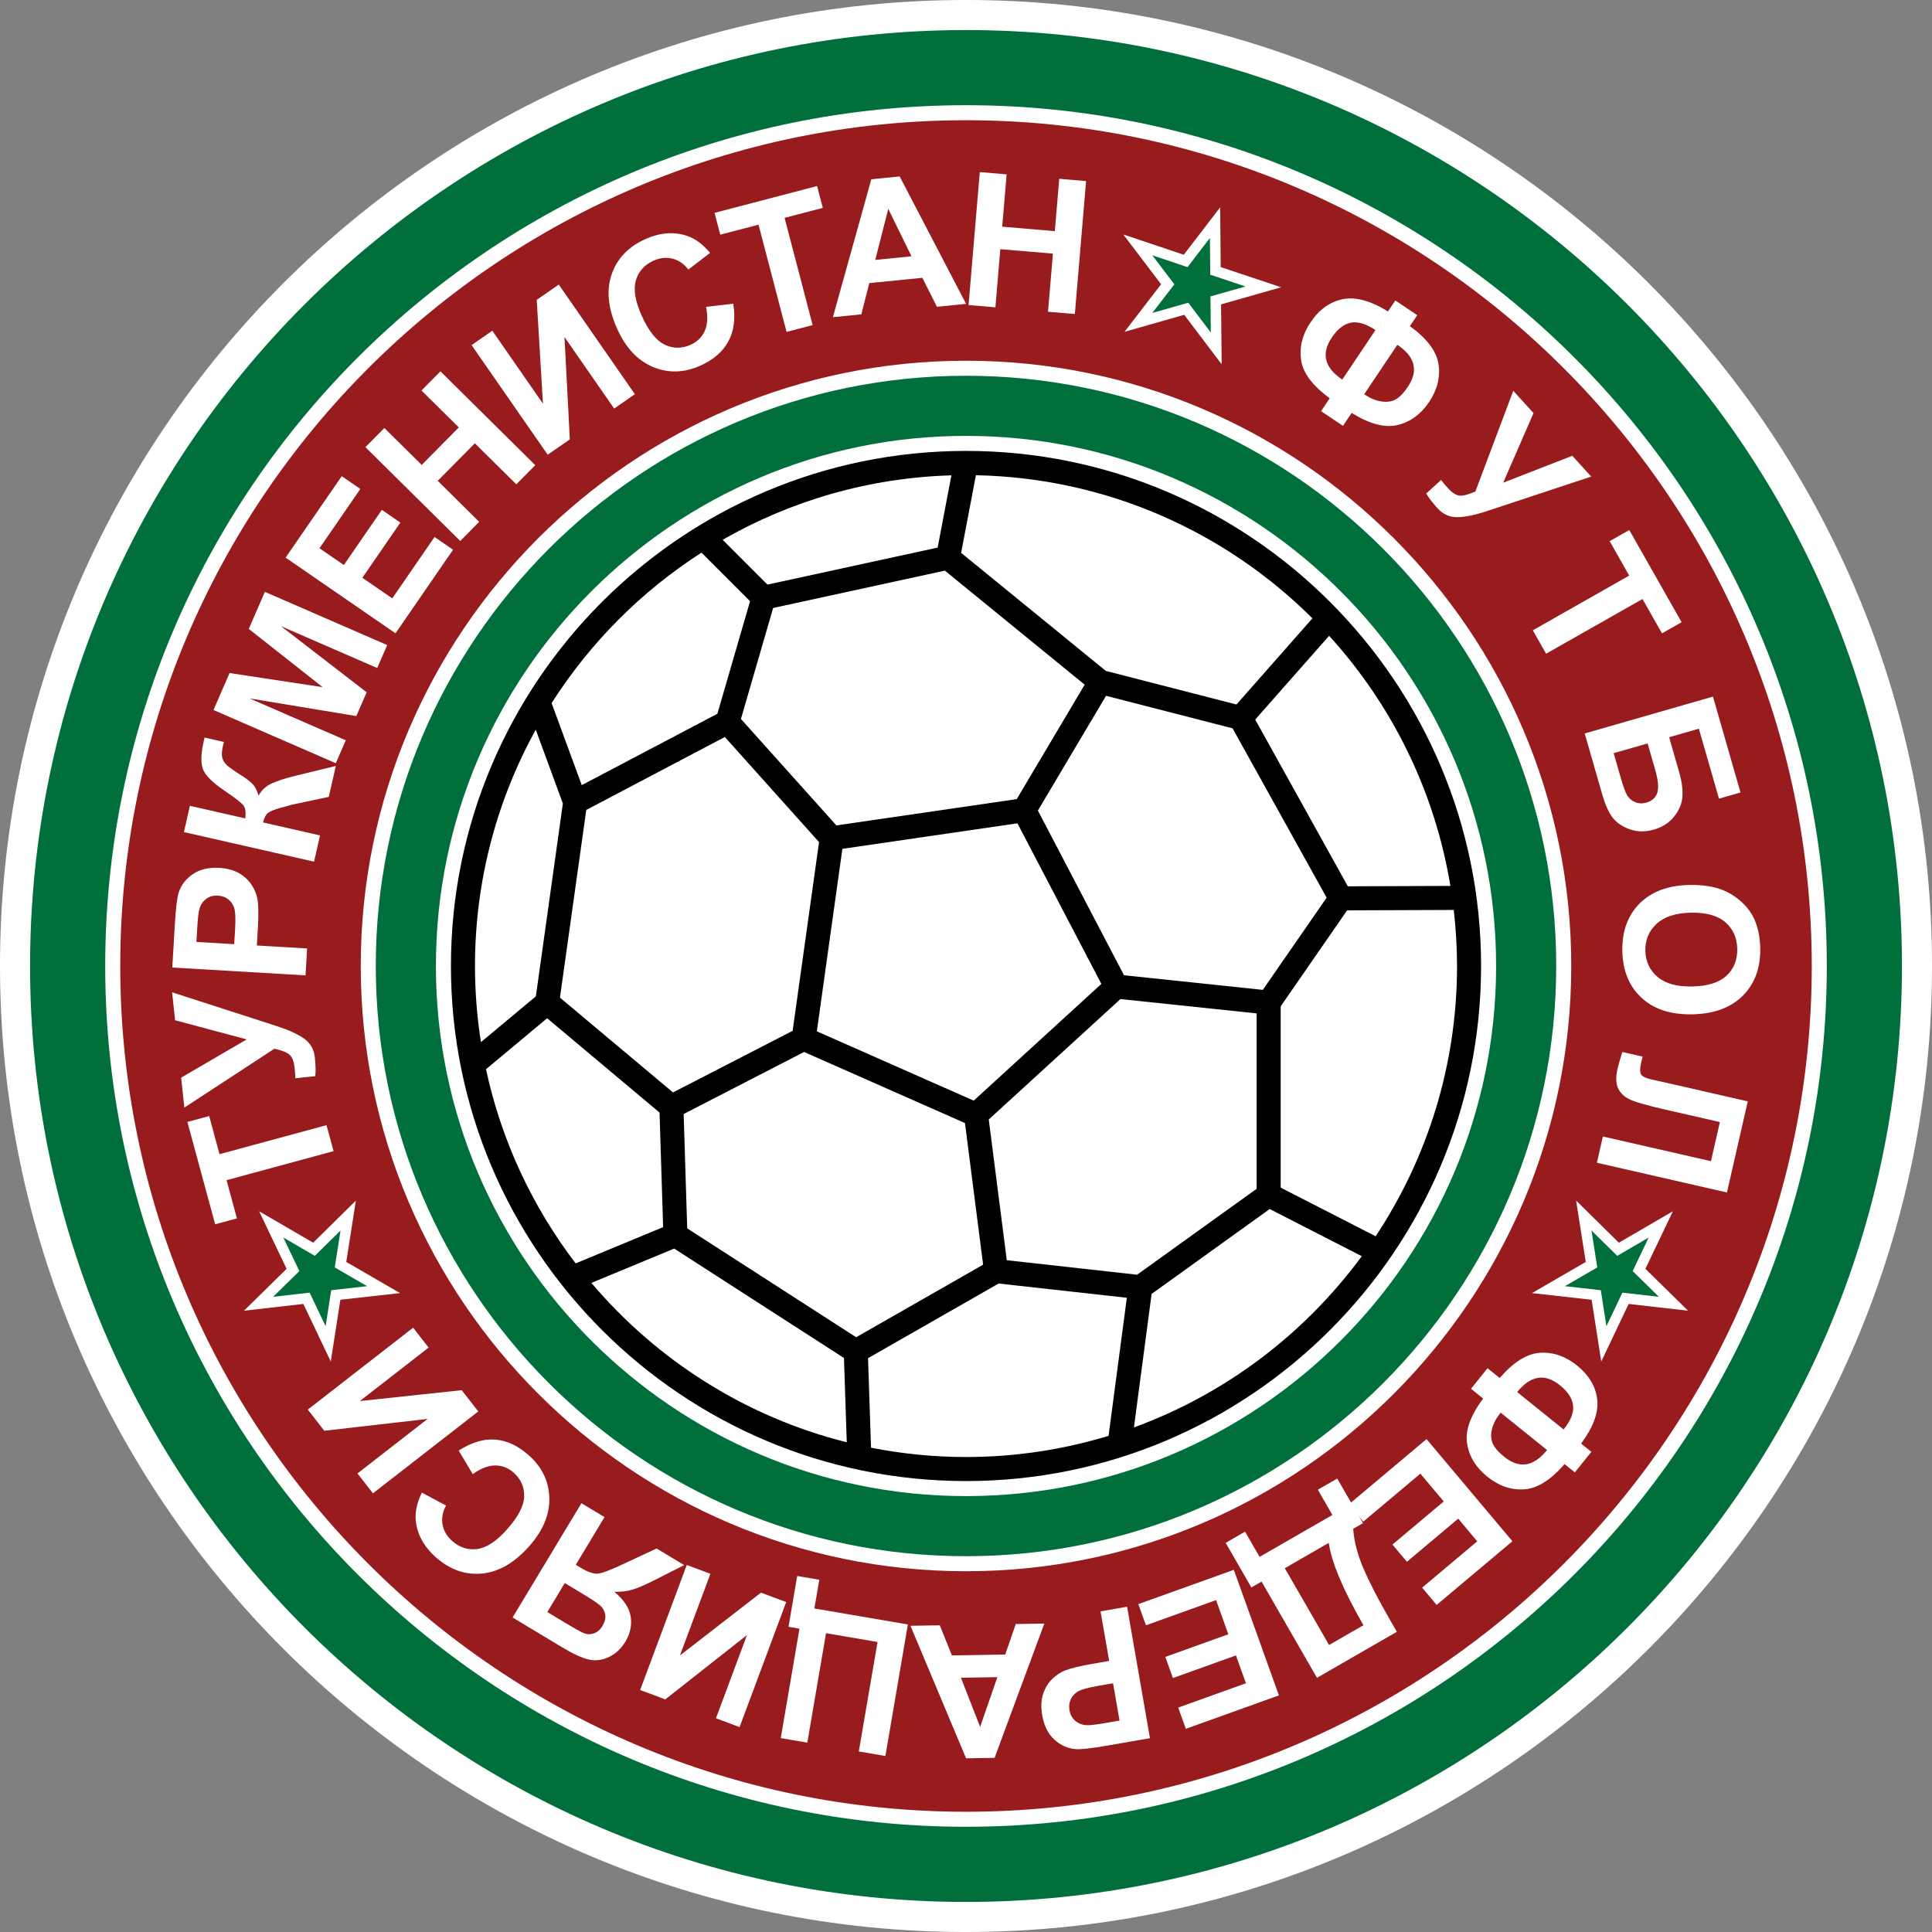
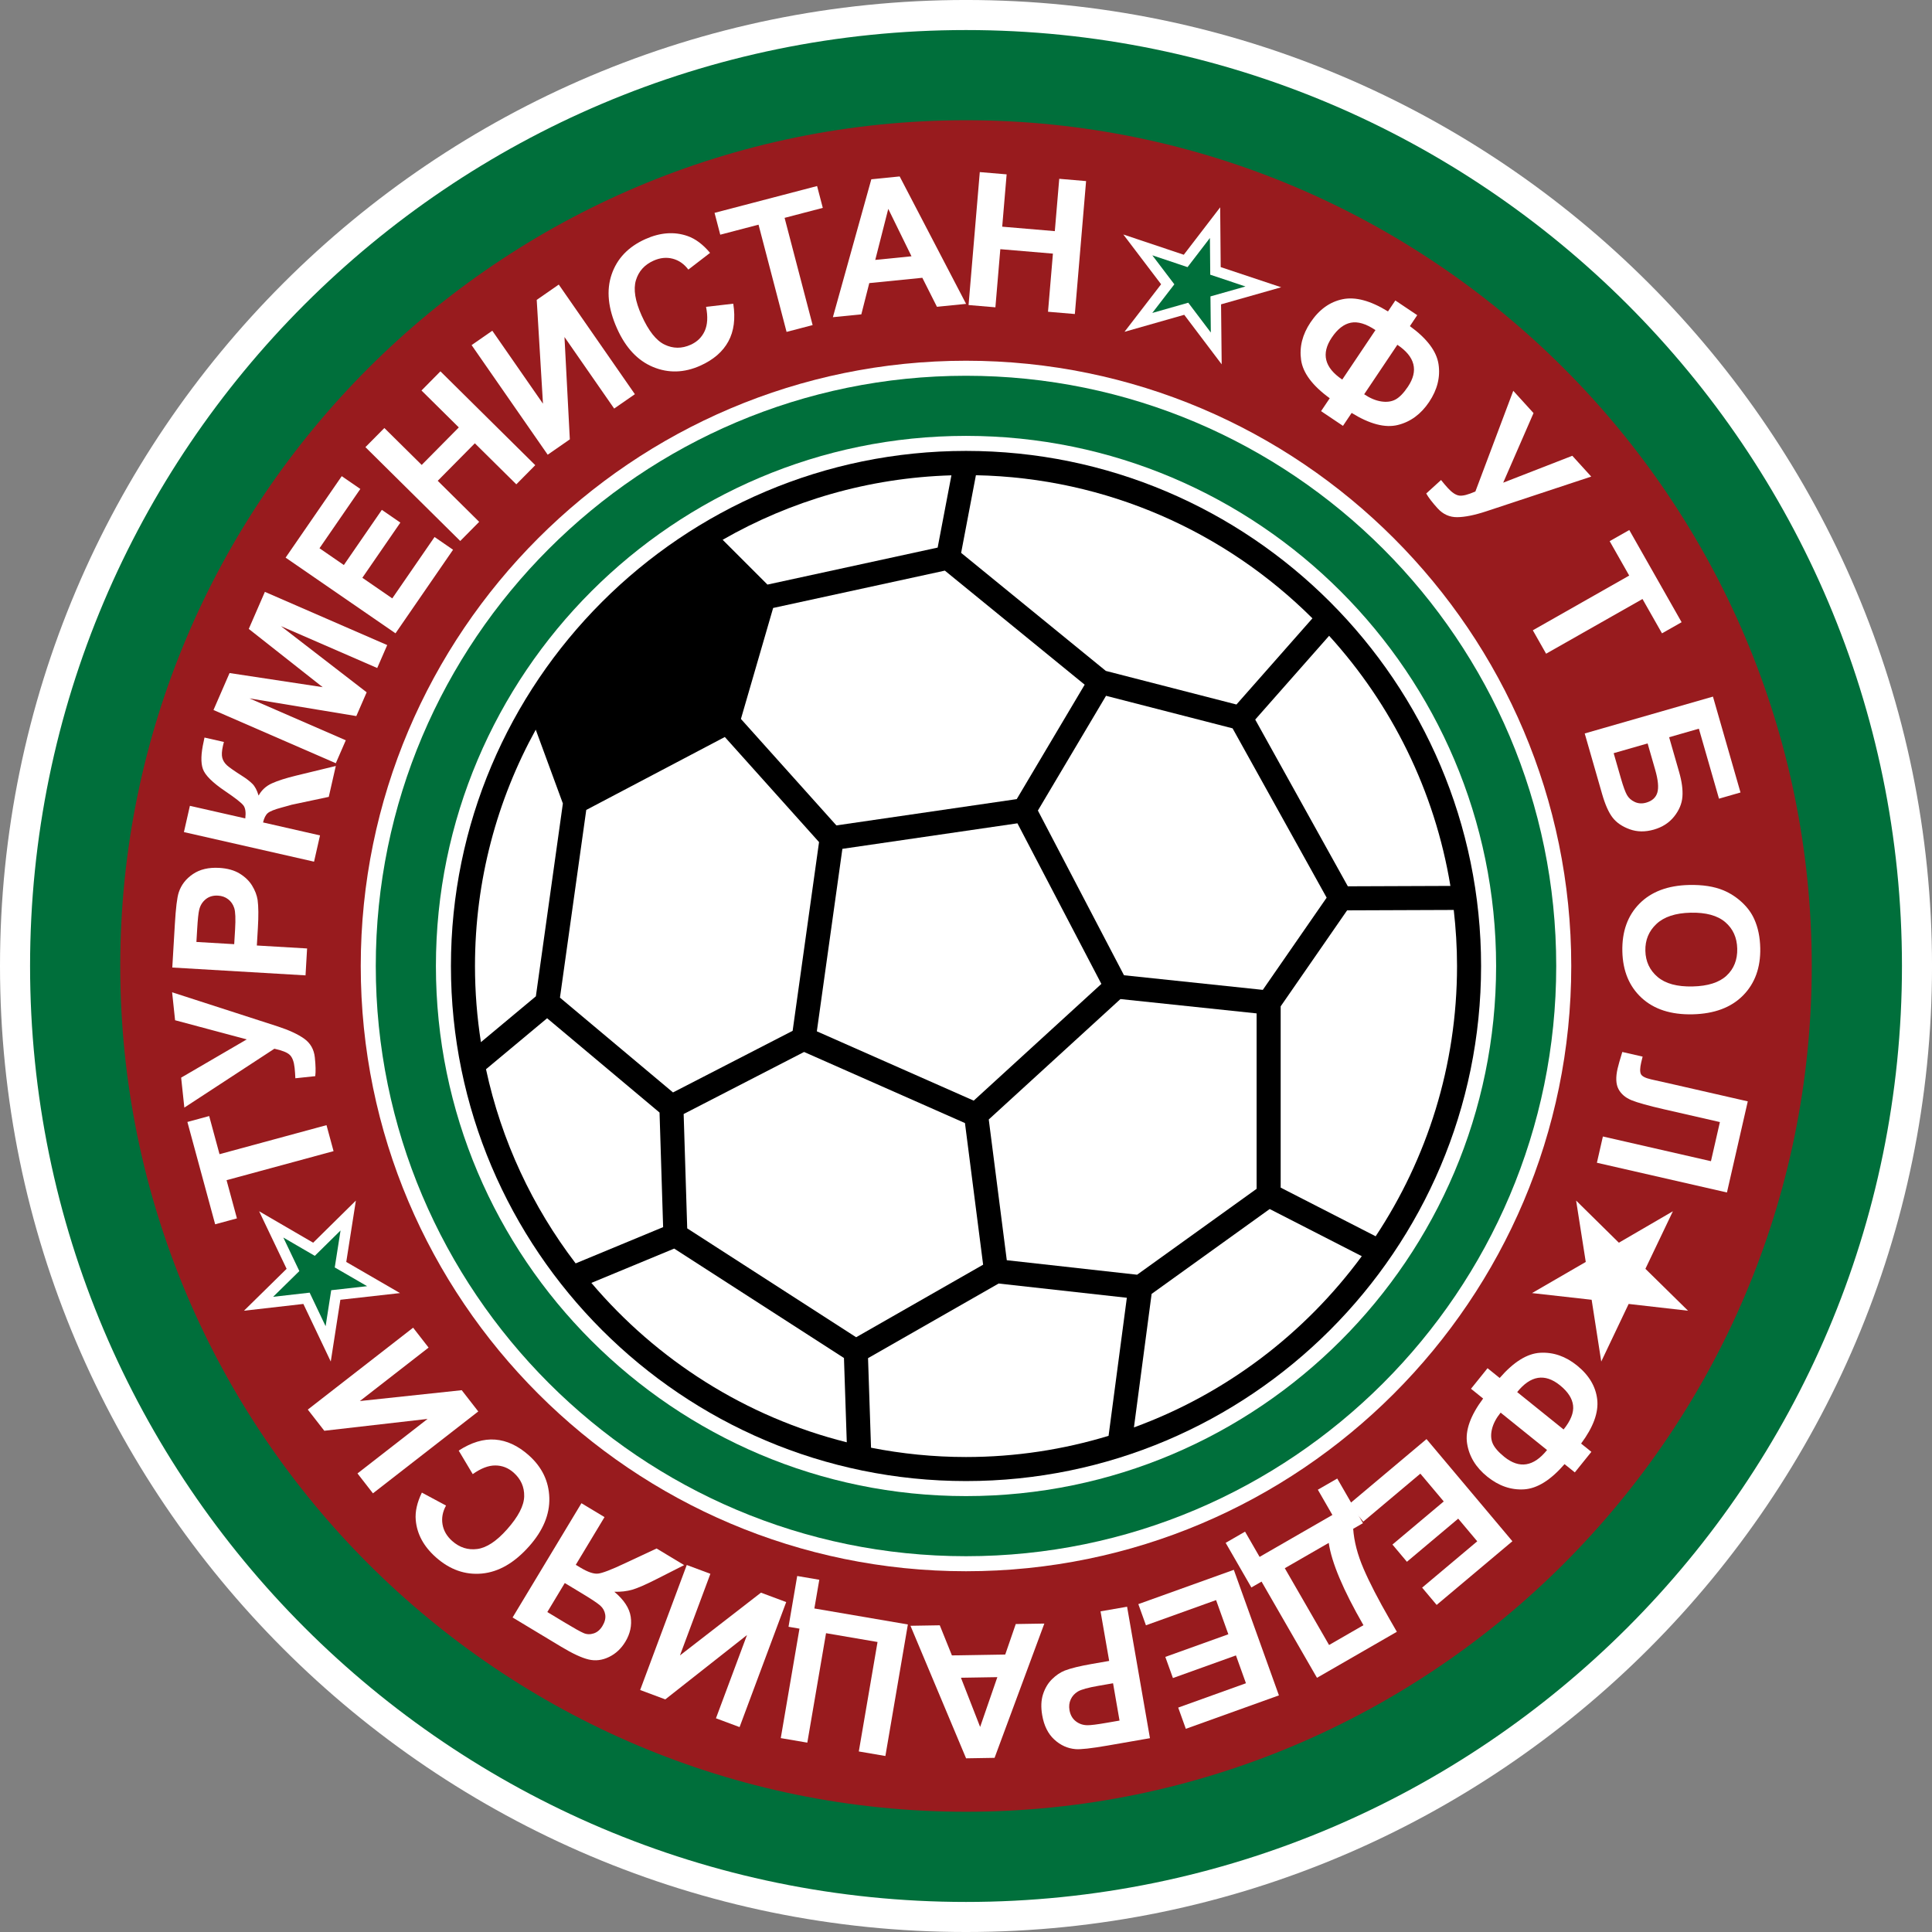
<svg xmlns="http://www.w3.org/2000/svg" width="482.44pt" height="482.44pt" viewBox="0 0 482.44 482.44" version="1.1">
  <rect x="0" y="0" width="482.44" height="482.44" fill="#808080" stroke="none" />
  <g id="surface1">
    <path style=" stroke:none;fill-rule:nonzero;fill:rgb(100%,100%,100%);fill-opacity:1;" d="M 241.223 -0.004 C 108.211 -0.004 0 108.207 0 241.219 C 0 374.227 108.211 482.441 241.223 482.441 C 374.234 482.441 482.445 374.227 482.445 241.219 C 482.445 108.207 374.234 -0.004 241.223 -0.004 " />
    <path style=" stroke:none;fill-rule:nonzero;fill:rgb(0%,43.5%,23.099%);fill-opacity:1;" d="M 241.223 7.504 C 370.094 7.504 474.938 112.348 474.938 241.219 C 474.938 370.09 370.094 474.934 241.223 474.934 C 112.352 474.934 7.508 370.09 7.508 241.219 C 7.508 112.348 112.352 7.504 241.223 7.504 " />
-     <path style=" stroke:none;fill-rule:nonzero;fill:rgb(100%,100%,100%);fill-opacity:1;" d="M 241.223 26.27 C 122.699 26.27 26.273 122.695 26.273 241.219 C 26.273 359.742 122.699 456.164 241.223 456.164 C 359.746 456.164 456.172 359.742 456.172 241.219 C 456.172 122.695 359.746 26.27 241.223 26.27 " />
    <path style=" stroke:none;fill-rule:nonzero;fill:rgb(59.599%,10.599%,11.8%);fill-opacity:1;" d="M 241.223 30.023 C 124.77 30.023 30.027 124.766 30.027 241.219 C 30.027 357.672 124.77 452.414 241.223 452.414 C 357.676 452.414 452.414 357.672 452.414 241.219 C 452.414 124.766 357.676 30.023 241.223 30.023 " />
    <path style=" stroke:none;fill-rule:nonzero;fill:rgb(100%,100%,100%);fill-opacity:1;" d="M 83.293 287.453 L 56.574 294.703 L 59.164 304.242 L 53.727 305.719 L 46.793 280.164 L 52.234 278.688 L 54.816 288.211 L 81.531 280.961 " />
    <path style=" stroke:none;fill-rule:nonzero;fill:rgb(100%,100%,100%);fill-opacity:1;" d="M 46.031 276.578 L 45.234 269.098 L 61.617 259.547 L 43.719 254.766 L 42.98 247.785 L 69.344 256.305 C 72.199 257.238 74.406 258.262 75.965 259.375 C 77.52 260.492 78.406 262.051 78.617 264.055 C 78.828 266.027 78.863 267.586 78.723 268.727 L 73.754 269.254 C 73.711 268.301 73.652 267.438 73.57 266.668 C 73.406 265.117 73.004 264.035 72.367 263.426 C 71.734 262.812 70.449 262.297 68.516 261.879 " />
    <path style=" stroke:none;fill-rule:nonzero;fill:rgb(100%,100%,100%);fill-opacity:1;" d="M 49.047 235.215 L 58.484 235.77 L 58.703 232.094 C 58.859 229.449 58.789 227.668 58.492 226.754 C 58.199 225.84 57.695 225.109 56.984 224.559 C 56.273 224.008 55.426 223.703 54.441 223.648 C 53.23 223.574 52.211 223.871 51.383 224.535 C 50.555 225.203 50.012 226.074 49.75 227.152 C 49.551 227.941 49.379 229.551 49.238 231.973 Z M 76.293 243.559 L 43.023 241.602 L 43.66 230.82 C 43.898 226.738 44.223 224.086 44.629 222.863 C 45.238 220.988 46.418 219.457 48.168 218.27 C 49.914 217.082 52.109 216.566 54.758 216.719 C 56.801 216.84 58.496 217.312 59.844 218.137 C 61.191 218.961 62.23 219.965 62.957 221.152 C 63.684 222.344 64.141 223.535 64.328 224.73 C 64.551 226.352 64.574 228.684 64.395 231.723 L 64.137 236.102 L 76.684 236.84 " />
    <path style=" stroke:none;fill-rule:nonzero;fill:rgb(100%,100%,100%);fill-opacity:1;" d="M 45.926 207.781 L 47.418 201.223 L 61.25 204.363 C 61.434 202.867 61.281 201.793 60.793 201.137 C 60.305 200.484 58.801 199.301 56.285 197.598 C 53.078 195.438 51.199 193.574 50.656 192.004 C 50.109 190.449 50.18 188.16 50.867 185.129 C 50.902 184.98 50.965 184.66 51.062 184.172 L 55.914 185.273 L 55.68 186.199 C 55.375 187.547 55.32 188.566 55.512 189.262 C 55.703 189.957 56.094 190.574 56.684 191.113 C 57.277 191.652 58.547 192.539 60.488 193.773 C 61.52 194.426 62.359 195.07 63.008 195.711 C 63.656 196.344 64.176 197.332 64.574 198.664 C 65.32 197.297 66.43 196.277 67.902 195.609 C 69.375 194.941 71.387 194.301 73.934 193.68 L 83.852 191.273 L 82.098 198.988 L 72.816 200.957 C 72.684 200.988 72.426 201.062 72.043 201.18 C 71.91 201.227 71.34 201.383 70.328 201.652 C 68.539 202.129 67.387 202.594 66.863 203.043 C 66.344 203.492 65.949 204.27 65.684 205.371 L 79.91 208.609 L 78.422 215.168 " />
    <path style=" stroke:none;fill-rule:nonzero;fill:rgb(100%,100%,100%);fill-opacity:1;" d="M 83.855 190.586 L 53.309 177.297 L 57.324 168.066 L 80.57 171.59 L 62.121 157.047 L 66.145 147.793 L 96.691 161.082 L 94.195 166.812 L 70.152 156.352 L 91.559 172.875 L 88.977 178.812 L 62.301 174.395 L 86.348 184.855 " />
    <path style=" stroke:none;fill-rule:nonzero;fill:rgb(100%,100%,100%);fill-opacity:1;" d="M 98.762 158.145 L 71.32 139.246 L 85.336 118.902 L 89.977 122.098 L 79.781 136.902 L 85.863 141.094 L 95.352 127.316 L 99.973 130.5 L 90.484 144.277 L 97.953 149.422 L 108.512 134.094 L 113.133 137.277 " />
    <path style=" stroke:none;fill-rule:nonzero;fill:rgb(100%,100%,100%);fill-opacity:1;" d="M 114.926 135.09 L 91.25 111.656 L 95.98 106.879 L 105.301 116.098 L 114.57 106.73 L 105.25 97.512 L 109.98 92.727 L 133.66 116.16 L 128.93 120.941 L 118.574 110.695 L 109.305 120.062 L 119.656 130.309 " />
    <path style=" stroke:none;fill-rule:nonzero;fill:rgb(100%,100%,100%);fill-opacity:1;" d="M 117.762 86.176 L 122.934 82.586 L 135.586 100.809 L 134.023 74.883 L 139.531 71.062 L 158.535 98.434 L 153.363 102.023 L 140.957 84.156 L 142.293 109.711 L 136.766 113.547 " />
    <path style=" stroke:none;fill-rule:nonzero;fill:rgb(100%,100%,100%);fill-opacity:1;" d="M 176.309 76.621 L 183.105 75.836 C 183.684 79.562 183.273 82.707 181.871 85.27 C 180.473 87.832 178.145 89.844 174.879 91.309 C 170.844 93.121 166.91 93.23 163.074 91.641 C 159.238 90.047 156.246 86.859 154.102 82.078 C 151.828 77.02 151.375 72.504 152.73 68.531 C 154.086 64.562 156.895 61.621 161.148 59.711 C 164.867 58.043 168.383 57.785 171.691 58.941 C 173.652 59.621 175.527 61.023 177.312 63.145 L 171.887 67.32 C 170.82 65.906 169.516 65 167.965 64.598 C 166.414 64.199 164.824 64.363 163.195 65.094 C 160.941 66.105 159.477 67.734 158.797 69.98 C 158.121 72.227 158.594 75.164 160.219 78.785 C 161.941 82.625 163.863 85.055 165.977 86.062 C 168.09 87.074 170.254 87.086 172.465 86.09 C 174.098 85.359 175.266 84.211 175.977 82.648 C 176.684 81.082 176.797 79.074 176.309 76.621 " />
    <path style=" stroke:none;fill-rule:nonzero;fill:rgb(100%,100%,100%);fill-opacity:1;" d="M 196.414 82.879 L 189.414 56.105 L 179.855 58.605 L 178.43 53.152 L 204.035 46.457 L 205.461 51.91 L 195.922 54.402 L 202.922 81.176 " />
    <path style=" stroke:none;fill-rule:nonzero;fill:rgb(100%,100%,100%);fill-opacity:1;" d="M 227.609 63.996 L 221.809 52.156 L 218.562 64.902 Z M 241.242 75.879 L 233.965 76.609 L 230.316 69.367 L 217.066 70.695 L 215.082 78.496 L 207.98 79.207 L 217.578 44.766 L 224.656 44.059 " />
    <path style=" stroke:none;fill-rule:nonzero;fill:rgb(100%,100%,100%);fill-opacity:1;" d="M 241.859 76.172 L 244.664 42.973 L 251.367 43.539 L 250.262 56.605 L 263.398 57.719 L 264.504 44.648 L 271.207 45.219 L 268.402 78.414 L 261.699 77.848 L 262.926 63.332 L 249.789 62.223 L 248.562 76.738 " />
    <path style=" stroke:none;fill-rule:nonzero;fill:rgb(100%,100%,100%);fill-opacity:1;" d="M 340.648 98.453 C 342.105 99.434 343.523 100.027 344.902 100.242 C 346.281 100.457 347.473 100.297 348.469 99.762 C 349.465 99.227 350.5 98.164 351.57 96.566 C 354.254 92.566 353.379 89.074 348.938 86.098 Z M 335.176 94.781 L 343.469 82.426 C 341.113 80.848 339.062 80.234 337.316 80.582 C 335.566 80.934 333.98 82.172 332.555 84.297 C 329.863 88.309 330.734 91.805 335.176 94.781 M 337.52 103.113 L 335.355 106.34 L 329.883 102.668 L 332.051 99.445 C 327.742 96.316 325.359 93.137 324.898 89.898 C 324.434 86.66 325.219 83.523 327.254 80.492 C 329.398 77.301 332.066 75.375 335.262 74.719 C 338.453 74.059 342.23 75.074 346.594 77.766 L 348.43 75.031 L 353.898 78.699 L 352.066 81.438 C 356.344 84.547 358.727 87.715 359.215 90.941 C 359.703 94.168 358.918 97.316 356.859 100.387 C 354.816 103.43 352.211 105.344 349.043 106.125 C 345.871 106.906 342.031 105.902 337.52 103.113 " />
    <path style=" stroke:none;fill-rule:nonzero;fill:rgb(100%,100%,100%);fill-opacity:1;" d="M 377.879 97.586 L 382.938 103.152 L 375.363 120.531 L 392.621 113.812 L 397.344 119.008 L 371.047 127.707 C 368.191 128.645 365.809 129.121 363.895 129.145 C 361.98 129.164 360.344 128.43 358.988 126.938 C 357.656 125.469 356.703 124.234 356.145 123.23 L 359.844 119.867 C 360.438 120.613 360.996 121.273 361.52 121.848 C 362.566 123 363.527 123.637 364.398 123.754 C 365.273 123.871 366.613 123.527 368.422 122.723 " />
    <path style=" stroke:none;fill-rule:nonzero;fill:rgb(100%,100%,100%);fill-opacity:1;" d="M 382.762 157.391 L 406.828 143.727 L 401.949 135.133 L 406.848 132.352 L 419.914 155.371 L 415.016 158.152 L 410.148 149.578 L 386.078 163.238 " />
    <path style=" stroke:none;fill-rule:nonzero;fill:rgb(100%,100%,100%);fill-opacity:1;" d="M 402.949 188.074 L 404.758 194.367 C 405.336 196.375 405.84 197.762 406.27 198.52 C 406.703 199.277 407.355 199.859 408.227 200.262 C 409.098 200.664 410.047 200.723 411.066 200.43 C 412.551 200.004 413.48 199.164 413.855 197.914 C 414.227 196.66 414.047 194.762 413.316 192.215 L 411.426 185.641 Z M 427.742 173.949 L 434.621 197.891 L 429.25 199.438 L 424.227 181.961 L 416.801 184.094 L 419.285 192.746 C 419.973 195.133 420.25 197.195 420.117 198.938 C 419.988 200.68 419.297 202.332 418.047 203.898 C 416.793 205.465 415.109 206.551 413 207.156 C 410.828 207.781 408.812 207.754 406.945 207.074 C 405.078 206.398 403.656 205.422 402.676 204.152 C 401.695 202.883 400.824 200.922 400.062 198.27 L 395.719 183.152 " />
    <path style=" stroke:none;fill-rule:nonzero;fill:rgb(100%,100%,100%);fill-opacity:1;" d="M 422.148 227.91 C 418.379 227.996 415.539 228.934 413.633 230.719 C 411.727 232.504 410.805 234.734 410.863 237.414 C 410.926 240.098 411.941 242.273 413.91 243.949 C 415.883 245.625 418.797 246.418 422.656 246.328 C 426.473 246.242 429.301 245.344 431.141 243.629 C 432.98 241.91 433.867 239.668 433.805 236.895 C 433.742 234.125 432.742 231.914 430.805 230.262 C 428.863 228.605 425.98 227.824 422.148 227.91 M 421.766 220.988 C 425.156 220.91 428.016 221.355 430.34 222.316 C 432.055 223.035 433.598 224.035 434.977 225.312 C 436.355 226.594 437.387 228.004 438.07 229.551 C 438.996 231.605 439.488 233.988 439.551 236.699 C 439.66 241.605 438.23 245.566 435.254 248.578 C 432.273 251.594 428.074 253.16 422.656 253.285 C 417.277 253.406 413.039 252.039 409.938 249.188 C 406.836 246.332 405.23 242.461 405.117 237.57 C 405.008 232.617 406.43 228.645 409.383 225.656 C 412.34 222.664 416.465 221.109 421.766 220.988 " />
    <path style=" stroke:none;fill-rule:nonzero;fill:rgb(100%,100%,100%);fill-opacity:1;" d="M 436.438 275.02 L 431.238 297.773 L 398.762 290.352 L 400.258 283.793 L 427.242 289.961 L 429.477 280.191 L 415.605 277.02 C 411.633 276.113 408.891 275.348 407.379 274.723 C 405.867 274.098 404.789 273.168 404.145 271.941 C 403.504 270.715 403.43 269.008 403.93 266.824 C 404.105 266.055 404.496 264.676 405.105 262.688 L 410.18 263.848 L 409.824 265.305 C 409.508 266.676 409.48 267.641 409.746 268.199 C 410.004 268.758 410.859 269.199 412.309 269.531 L 417.895 270.785 " />
    <path style=" stroke:none;fill-rule:nonzero;fill:rgb(100%,100%,100%);fill-opacity:1;" d="M 378.855 347.617 L 390.445 356.953 C 392.223 354.746 393.016 352.758 392.816 350.984 C 392.621 349.211 391.523 347.523 389.531 345.914 C 385.77 342.887 382.211 343.453 378.855 347.617 M 374.723 352.75 C 373.617 354.117 372.898 355.48 372.566 356.836 C 372.234 358.191 372.289 359.387 372.734 360.43 C 373.184 361.469 374.156 362.594 375.652 363.801 C 379.406 366.82 382.961 366.25 386.312 362.086 Z M 370.352 349.227 L 367.324 346.789 L 371.457 341.656 L 374.484 344.094 C 377.973 340.078 381.352 337.98 384.617 337.801 C 387.883 337.621 390.938 338.676 393.781 340.965 C 396.777 343.379 398.465 346.203 398.84 349.445 C 399.215 352.688 397.879 356.359 394.816 360.473 L 397.383 362.539 L 393.25 367.672 L 390.684 365.605 C 387.215 369.602 383.852 371.699 380.59 371.906 C 377.332 372.109 374.266 371.055 371.387 368.734 C 368.531 366.438 366.852 363.672 366.348 360.445 C 365.844 357.219 367.176 353.48 370.352 349.227 " />
    <path style=" stroke:none;fill-rule:nonzero;fill:rgb(100%,100%,100%);fill-opacity:1;" d="M 356.215 359.355 L 377.66 384.863 L 358.746 400.766 L 355.121 396.449 L 368.883 384.879 L 364.129 379.223 L 351.32 389.992 L 347.707 385.691 L 360.516 374.926 L 354.676 367.984 L 340.426 379.965 L 336.812 375.668 " />
    <path style=" stroke:none;fill-rule:nonzero;fill:rgb(100%,100%,100%);fill-opacity:1;" d="M 340.465 405.828 C 335.414 397.059 332.523 390.207 331.797 385.277 L 320.828 391.598 L 331.883 410.773 Z M 348.809 407.473 L 328.863 418.965 L 315.023 394.941 L 312.48 396.406 L 306.059 385.262 L 310.902 382.469 L 314.535 388.77 L 332.711 378.301 L 329.078 371.996 L 333.922 369.207 L 340.344 380.352 L 337.902 381.758 C 338.129 384.914 338.992 388.234 340.492 391.715 C 341.988 395.195 344.176 399.43 347.051 404.418 " />
    <path style=" stroke:none;fill-rule:nonzero;fill:rgb(100%,100%,100%);fill-opacity:1;" d="M 308.098 392 L 319.359 423.355 L 296.113 431.703 L 294.211 426.402 L 311.125 420.324 L 308.629 413.375 L 292.891 419.027 L 290.992 413.746 L 306.73 408.094 L 303.668 399.559 L 286.152 405.852 L 284.254 400.566 " />
    <path style=" stroke:none;fill-rule:nonzero;fill:rgb(100%,100%,100%);fill-opacity:1;" d="M 279.559 429.645 L 277.941 420.328 L 274.312 420.961 C 271.699 421.414 269.984 421.887 269.164 422.383 C 268.34 422.883 267.746 423.539 267.371 424.355 C 266.996 425.176 266.895 426.07 267.062 427.039 C 267.27 428.234 267.797 429.16 268.629 429.812 C 269.469 430.469 270.441 430.797 271.547 430.805 C 272.367 430.816 273.969 430.617 276.355 430.199 Z M 281.445 401.215 L 287.156 434.043 L 276.52 435.895 C 272.484 436.594 269.828 436.887 268.547 436.773 C 266.582 436.605 264.82 435.809 263.266 434.379 C 261.711 432.953 260.703 430.93 260.25 428.316 C 259.898 426.301 259.973 424.543 260.465 423.043 C 260.957 421.543 261.699 420.301 262.688 419.324 C 263.68 418.344 264.734 417.625 265.855 417.168 C 267.383 416.578 269.648 416.023 272.648 415.504 L 276.973 414.75 L 274.816 402.367 " />
    <path style=" stroke:none;fill-rule:nonzero;fill:rgb(100%,100%,100%);fill-opacity:1;" d="M 239.957 418.949 L 244.75 431.238 L 249.047 418.801 Z M 227.352 405.973 L 234.672 405.852 L 237.703 413.371 L 251.02 413.152 L 253.645 405.539 L 260.781 405.422 L 248.355 438.953 L 241.242 439.07 " />
    <path style=" stroke:none;fill-rule:nonzero;fill:rgb(100%,100%,100%);fill-opacity:1;" d="M 221.09 438.492 L 214.453 437.355 L 219.129 410.023 L 206.27 407.824 L 201.594 435.156 L 194.965 434.023 L 199.637 406.691 L 196.902 406.223 L 199.07 393.543 L 204.586 394.484 L 203.355 401.652 L 226.703 405.645 " />
    <path style=" stroke:none;fill-rule:nonzero;fill:rgb(100%,100%,100%);fill-opacity:1;" d="M 184.68 431.273 L 178.781 429.074 L 186.531 408.289 L 166.133 424.355 L 159.852 422.012 L 171.492 390.793 L 177.391 392.996 L 169.793 413.375 L 190.02 397.703 L 196.324 400.055 " />
    <path style=" stroke:none;fill-rule:nonzero;fill:rgb(100%,100%,100%);fill-opacity:1;" d="M 136.672 402.543 L 141.164 405.25 C 143.449 406.629 144.98 407.48 145.766 407.809 C 146.547 408.141 147.379 408.164 148.258 407.879 C 149.137 407.594 149.863 406.973 150.441 406.012 C 151.047 405.012 151.273 404.07 151.129 403.176 C 150.984 402.285 150.57 401.535 149.887 400.93 C 149.199 400.32 147.668 399.301 145.293 397.871 L 141.031 395.301 Z M 150.953 378.84 L 143.777 390.75 L 144.945 391.453 C 146.762 392.547 148.207 393.047 149.281 392.953 C 150.355 392.855 152.609 391.996 156.047 390.371 L 163.953 386.672 L 170.844 390.824 L 164.008 394.289 C 161.301 395.668 159.273 396.551 157.922 396.949 C 156.566 397.348 155.062 397.523 153.406 397.48 C 155.816 399.5 157.18 401.582 157.496 403.727 C 157.812 405.871 157.371 407.941 156.168 409.941 C 155.117 411.68 153.754 412.957 152.066 413.77 C 150.383 414.586 148.688 414.793 146.973 414.387 C 145.262 413.984 142.98 412.922 140.125 411.203 L 128 403.898 L 145.191 375.367 " />
    <path style=" stroke:none;fill-rule:nonzero;fill:rgb(100%,100%,100%);fill-opacity:1;" d="M 118.047 368.105 L 114.543 362.23 C 117.703 360.176 120.742 359.262 123.652 359.484 C 126.562 359.711 129.355 361.012 132.027 363.387 C 135.336 366.324 137.047 369.867 137.172 374.02 C 137.293 378.172 135.609 382.207 132.129 386.125 C 128.445 390.27 124.516 392.539 120.34 392.93 C 116.16 393.32 112.328 391.965 108.84 388.867 C 105.793 386.16 104.117 383.062 103.816 379.57 C 103.629 377.5 104.137 375.215 105.344 372.719 L 111.379 375.953 C 110.523 377.504 110.234 379.07 110.504 380.648 C 110.773 382.227 111.574 383.609 112.91 384.797 C 114.758 386.438 116.844 387.105 119.172 386.801 C 121.5 386.5 123.98 384.863 126.617 381.895 C 129.414 378.746 130.84 376 130.895 373.656 C 130.949 371.316 130.07 369.34 128.262 367.73 C 126.922 366.543 125.395 365.945 123.68 365.941 C 121.961 365.934 120.086 366.656 118.047 368.105 " />
    <path style=" stroke:none;fill-rule:nonzero;fill:rgb(100%,100%,100%);fill-opacity:1;" d="M 93.129 372.902 L 89.266 367.934 L 106.77 354.32 L 80.98 357.277 L 76.863 351.988 L 103.16 331.539 L 107.023 336.508 L 89.859 349.855 L 115.297 347.145 L 119.426 352.453 " />
    <path style=" stroke:none;fill-rule:nonzero;fill:rgb(100%,100%,100%);fill-opacity:1;" d="M 241.223 90.078 C 157.883 90.078 90.082 157.879 90.082 241.219 C 90.082 324.555 157.883 392.355 241.223 392.355 C 324.562 392.355 392.359 324.555 392.359 241.219 C 392.359 157.879 324.562 90.078 241.223 90.078 " />
    <path style=" stroke:none;fill-rule:nonzero;fill:rgb(0%,43.5%,23.099%);fill-opacity:1;" d="M 241.223 93.832 C 159.953 93.832 93.836 159.949 93.836 241.219 C 93.836 322.484 159.953 388.602 241.223 388.602 C 322.492 388.602 388.605 322.484 388.605 241.219 C 388.605 159.949 322.492 93.832 241.223 93.832 " />
    <path style=" stroke:none;fill-rule:nonzero;fill:rgb(100%,100%,100%);fill-opacity:1;" d="M 241.223 108.844 C 168.234 108.844 108.852 168.227 108.852 241.219 C 108.852 314.207 168.234 373.59 241.223 373.59 C 314.215 373.59 373.594 314.207 373.594 241.219 C 373.594 168.227 314.215 108.844 241.223 108.844 " />
    <path style=" stroke:none;fill-rule:nonzero;fill:rgb(0%,0%,0%);fill-opacity:1;" d="M 241.223 112.598 C 170.301 112.598 112.602 170.297 112.602 241.219 C 112.602 312.137 170.301 369.836 241.223 369.836 C 312.145 369.836 369.84 312.137 369.84 241.219 C 369.84 170.297 312.145 112.598 241.223 112.598 " />
    <path style=" stroke:none;fill-rule:nonzero;fill:rgb(100%,100%,100%);fill-opacity:1;" d="M 283.945 318.309 L 251.406 314.691 L 246.902 279.543 L 279.785 249.477 L 313.789 253.055 L 313.789 296.859 " />
    <path style=" stroke:none;fill-rule:nonzero;fill:rgb(100%,100%,100%);fill-opacity:1;" d="M 213.789 333.922 L 171.605 306.738 L 170.715 278.18 L 200.785 262.688 L 240.961 280.441 L 245.496 315.805 " />
    <path style=" stroke:none;fill-rule:nonzero;fill:rgb(100%,100%,100%);fill-opacity:1;" d="M 146.395 202.25 L 180.996 184.035 L 204.523 210.281 L 197.93 257.406 L 168.055 272.793 L 139.828 249.121 " />
    <path style=" stroke:none;fill-rule:nonzero;fill:rgb(100%,100%,100%);fill-opacity:1;" d="M 308.754 175.922 L 276.141 167.535 L 240.004 138.055 L 243.695 118.668 C 276.441 119.32 306.082 132.84 327.727 154.406 " />
    <path style=" stroke:none;fill-rule:nonzero;fill:rgb(100%,100%,100%);fill-opacity:1;" d="M 234.141 136.738 L 191.641 145.977 L 180.453 134.789 C 197.391 125.082 216.84 119.309 237.578 118.695 " />
    <path style=" stroke:none;fill-rule:nonzero;fill:rgb(100%,100%,100%);fill-opacity:1;" d="M 193.062 151.816 L 235.941 142.492 L 270.852 170.973 L 253.887 199.547 L 208.852 206.113 L 185.016 179.527 " />
    <path style=" stroke:none;fill-rule:nonzero;fill:rgb(100%,100%,100%);fill-opacity:1;" d="M 243.145 274.84 L 203.973 257.531 L 210.352 211.965 L 254.062 205.59 L 275.023 245.691 " />
    <path style=" stroke:none;fill-rule:nonzero;fill:rgb(100%,100%,100%);fill-opacity:1;" d="M 136.621 254.266 L 164.695 277.816 L 165.59 306.426 L 143.746 315.48 C 132.984 301.391 125.211 284.918 121.359 266.996 " />
    <path style=" stroke:none;fill-rule:nonzero;fill:rgb(100%,100%,100%);fill-opacity:1;" d="M 315.336 247.18 L 280.672 243.531 L 259.172 202.402 L 276.188 173.75 L 307.789 181.875 L 331.277 224.156 " />
    <path style=" stroke:none;fill-rule:nonzero;fill:rgb(100%,100%,100%);fill-opacity:1;" d="M 336.57 221.32 L 313.441 179.684 L 331.895 158.762 C 347.469 175.875 358.254 197.406 362.18 221.223 " />
-     <path style=" stroke:none;fill-rule:nonzero;fill:rgb(100%,100%,100%);fill-opacity:1;" d="M 175.168 138 L 187.297 150.129 L 179.141 178.227 L 145.27 196.055 L 137.742 175.57 C 147.344 160.496 160.133 147.656 175.168 138 " />
    <path style=" stroke:none;fill-rule:nonzero;fill:rgb(100%,100%,100%);fill-opacity:1;" d="M 133.781 182.207 L 140.555 200.641 L 133.812 248.789 L 120.094 260.234 C 119.121 254.035 118.609 247.684 118.609 241.219 C 118.609 219.836 124.121 199.727 133.781 182.207 " />
    <path style=" stroke:none;fill-rule:nonzero;fill:rgb(100%,100%,100%);fill-opacity:1;" d="M 147.672 320.352 L 168.352 311.785 L 210.746 339.105 L 211.449 360.156 C 186.184 353.828 164.012 339.641 147.672 320.352 " />
    <path style=" stroke:none;fill-rule:nonzero;fill:rgb(100%,100%,100%);fill-opacity:1;" d="M 217.504 361.508 L 216.758 339.145 L 249.371 320.508 L 281.383 324.066 L 276.82 358.543 C 265.551 361.969 253.602 363.832 241.223 363.832 C 233.109 363.832 225.18 363.02 217.504 361.508 " />
    <path style=" stroke:none;fill-rule:nonzero;fill:rgb(100%,100%,100%);fill-opacity:1;" d="M 283.156 356.438 L 287.57 323.102 L 317.055 301.906 L 340.051 313.684 C 325.828 333.023 306.09 348.066 283.156 356.438 " />
    <path style=" stroke:none;fill-rule:nonzero;fill:rgb(100%,100%,100%);fill-opacity:1;" d="M 343.516 308.711 L 319.797 296.562 L 319.797 251.293 L 336.387 227.324 L 363.016 227.223 C 363.539 231.82 363.836 236.484 363.836 241.219 C 363.836 266.141 356.344 289.34 343.516 308.711 " />
    <path style=" stroke:none;fill-rule:nonzero;fill:rgb(100%,100%,100%);fill-opacity:1;" d="M 88.867 299.797 C 88.867 299.797 78.945 309.582 78.199 310.316 C 77.285 309.789 64.707 302.465 64.707 302.465 C 64.707 302.465 71.141 315.941 71.57 316.836 C 70.867 317.527 60.922 327.301 60.922 327.301 C 60.922 327.301 74.77 325.723 75.754 325.609 C 76.18 326.508 82.594 339.988 82.594 339.988 C 82.594 339.988 84.832 325.609 84.992 324.566 C 86.035 324.449 99.883 322.895 99.883 322.895 C 99.883 322.895 87.289 315.598 86.465 315.121 C 86.613 314.18 88.867 299.797 88.867 299.797 " />
    <path style=" stroke:none;fill-rule:nonzero;fill:rgb(100%,100%,100%);fill-opacity:1;" d="M 410.875 316.836 C 411.301 315.941 417.738 302.465 417.738 302.465 C 417.738 302.465 405.16 309.789 404.246 310.316 C 403.5 309.582 393.574 299.797 393.574 299.797 C 393.574 299.797 395.832 314.18 395.98 315.121 C 395.152 315.598 382.562 322.895 382.562 322.895 C 382.562 322.895 396.406 324.449 397.449 324.566 C 397.613 325.609 399.848 339.988 399.848 339.988 C 399.848 339.988 406.266 326.508 406.691 325.609 C 407.672 325.723 421.523 327.301 421.523 327.301 C 421.523 327.301 411.578 317.527 410.875 316.836 " />
    <path style=" stroke:none;fill-rule:nonzero;fill:rgb(100%,100%,100%);fill-opacity:1;" d="M 304.82 66.695 C 304.812 65.711 304.691 51.77 304.691 51.77 C 304.691 51.77 296.203 62.832 295.602 63.613 C 294.66 63.301 280.504 58.555 280.504 58.555 C 280.504 58.555 289.305 70.145 289.941 70.984 C 289.297 71.816 280.797 82.859 280.797 82.859 C 280.797 82.859 294.797 78.867 295.715 78.609 C 296.289 79.367 305.066 90.977 305.066 90.977 C 305.066 90.977 304.922 77.047 304.91 75.996 C 305.926 75.707 319.926 71.734 319.926 71.734 C 319.926 71.734 305.762 67.012 304.82 66.695 " />
    <path style=" stroke:none;fill-rule:nonzero;fill:rgb(0%,43.5%,23.099%);fill-opacity:1;" d="M 85.039 307.262 C 84.434 311.125 83.59 316.492 83.59 316.492 C 83.59 316.492 88.289 319.215 91.672 321.172 C 87.977 321.59 82.707 322.18 82.707 322.18 C 82.707 322.18 81.891 327.434 81.309 331.168 C 79.633 327.645 77.32 322.789 77.32 322.789 C 77.32 322.789 71.973 323.398 68.207 323.824 C 70.91 321.168 74.75 317.398 74.75 317.398 C 74.75 317.398 72.43 312.543 70.75 309.023 C 74.02 310.926 78.609 313.598 78.609 313.598 C 78.609 313.598 82.391 309.871 85.039 307.262 " />
-     <path style=" stroke:none;fill-rule:nonzero;fill:rgb(0%,43.5%,23.099%);fill-opacity:1;" d="M 397.406 307.262 C 398.012 311.125 398.855 316.492 398.855 316.492 C 398.855 316.492 394.156 319.215 390.773 321.172 C 394.469 321.59 399.738 322.18 399.738 322.18 C 399.738 322.18 400.555 327.434 401.137 331.168 C 402.812 327.645 405.125 322.789 405.125 322.789 C 405.125 322.789 410.473 323.398 414.238 323.824 C 411.535 321.168 407.695 317.398 407.695 317.398 C 407.695 317.398 410.012 312.543 411.695 309.023 C 408.43 310.926 403.836 313.598 403.836 313.598 C 403.836 313.598 400.055 309.871 397.406 307.262 " />
    <path style=" stroke:none;fill-rule:nonzero;fill:rgb(0%,43.5%,23.099%);fill-opacity:1;" d="M 287.738 78.148 C 291.5 77.078 296.723 75.59 296.723 75.59 C 296.723 75.59 300 79.922 302.355 83.035 C 302.316 79.32 302.262 74.016 302.262 74.016 C 302.262 74.016 307.379 72.566 311.012 71.535 C 307.312 70.297 302.211 68.598 302.211 68.598 C 302.211 68.598 302.16 63.215 302.129 59.426 C 299.82 62.434 296.543 66.703 296.543 66.703 C 296.543 66.703 291.445 64.992 287.746 63.754 C 290.031 66.766 293.246 70.996 293.246 70.996 C 293.246 70.996 290.008 75.203 287.738 78.148 " />
  </g>
</svg>